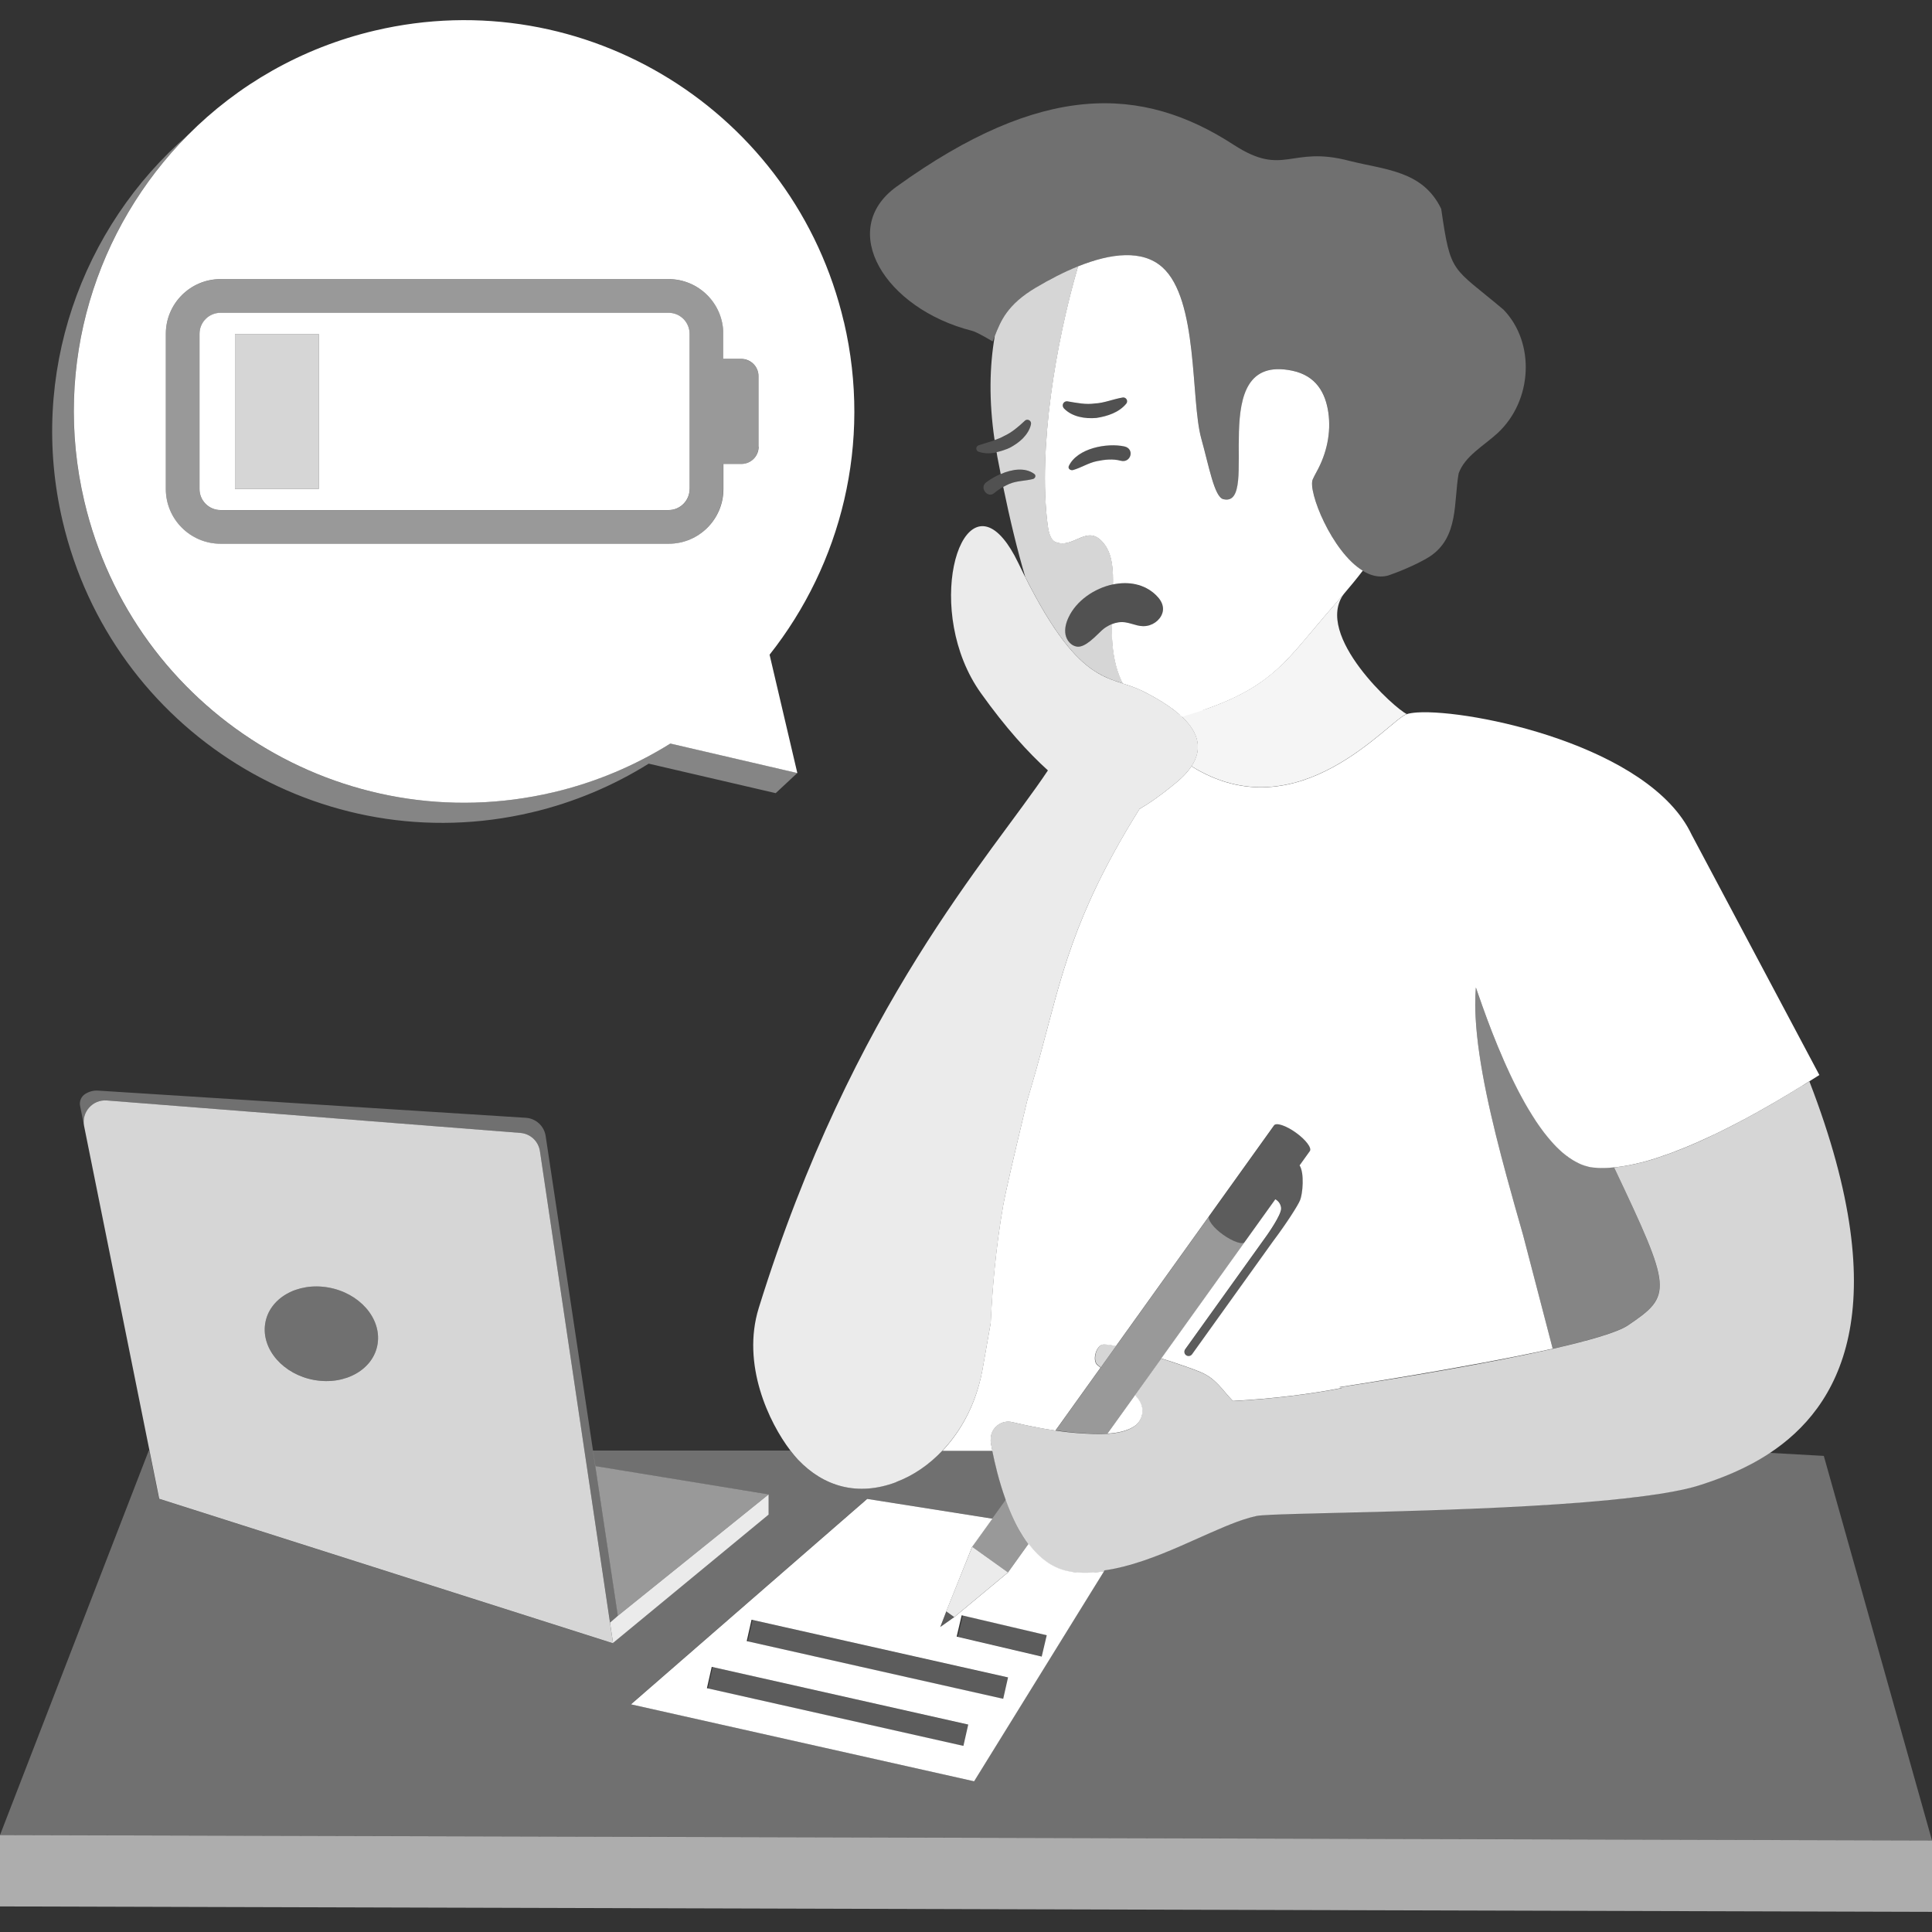
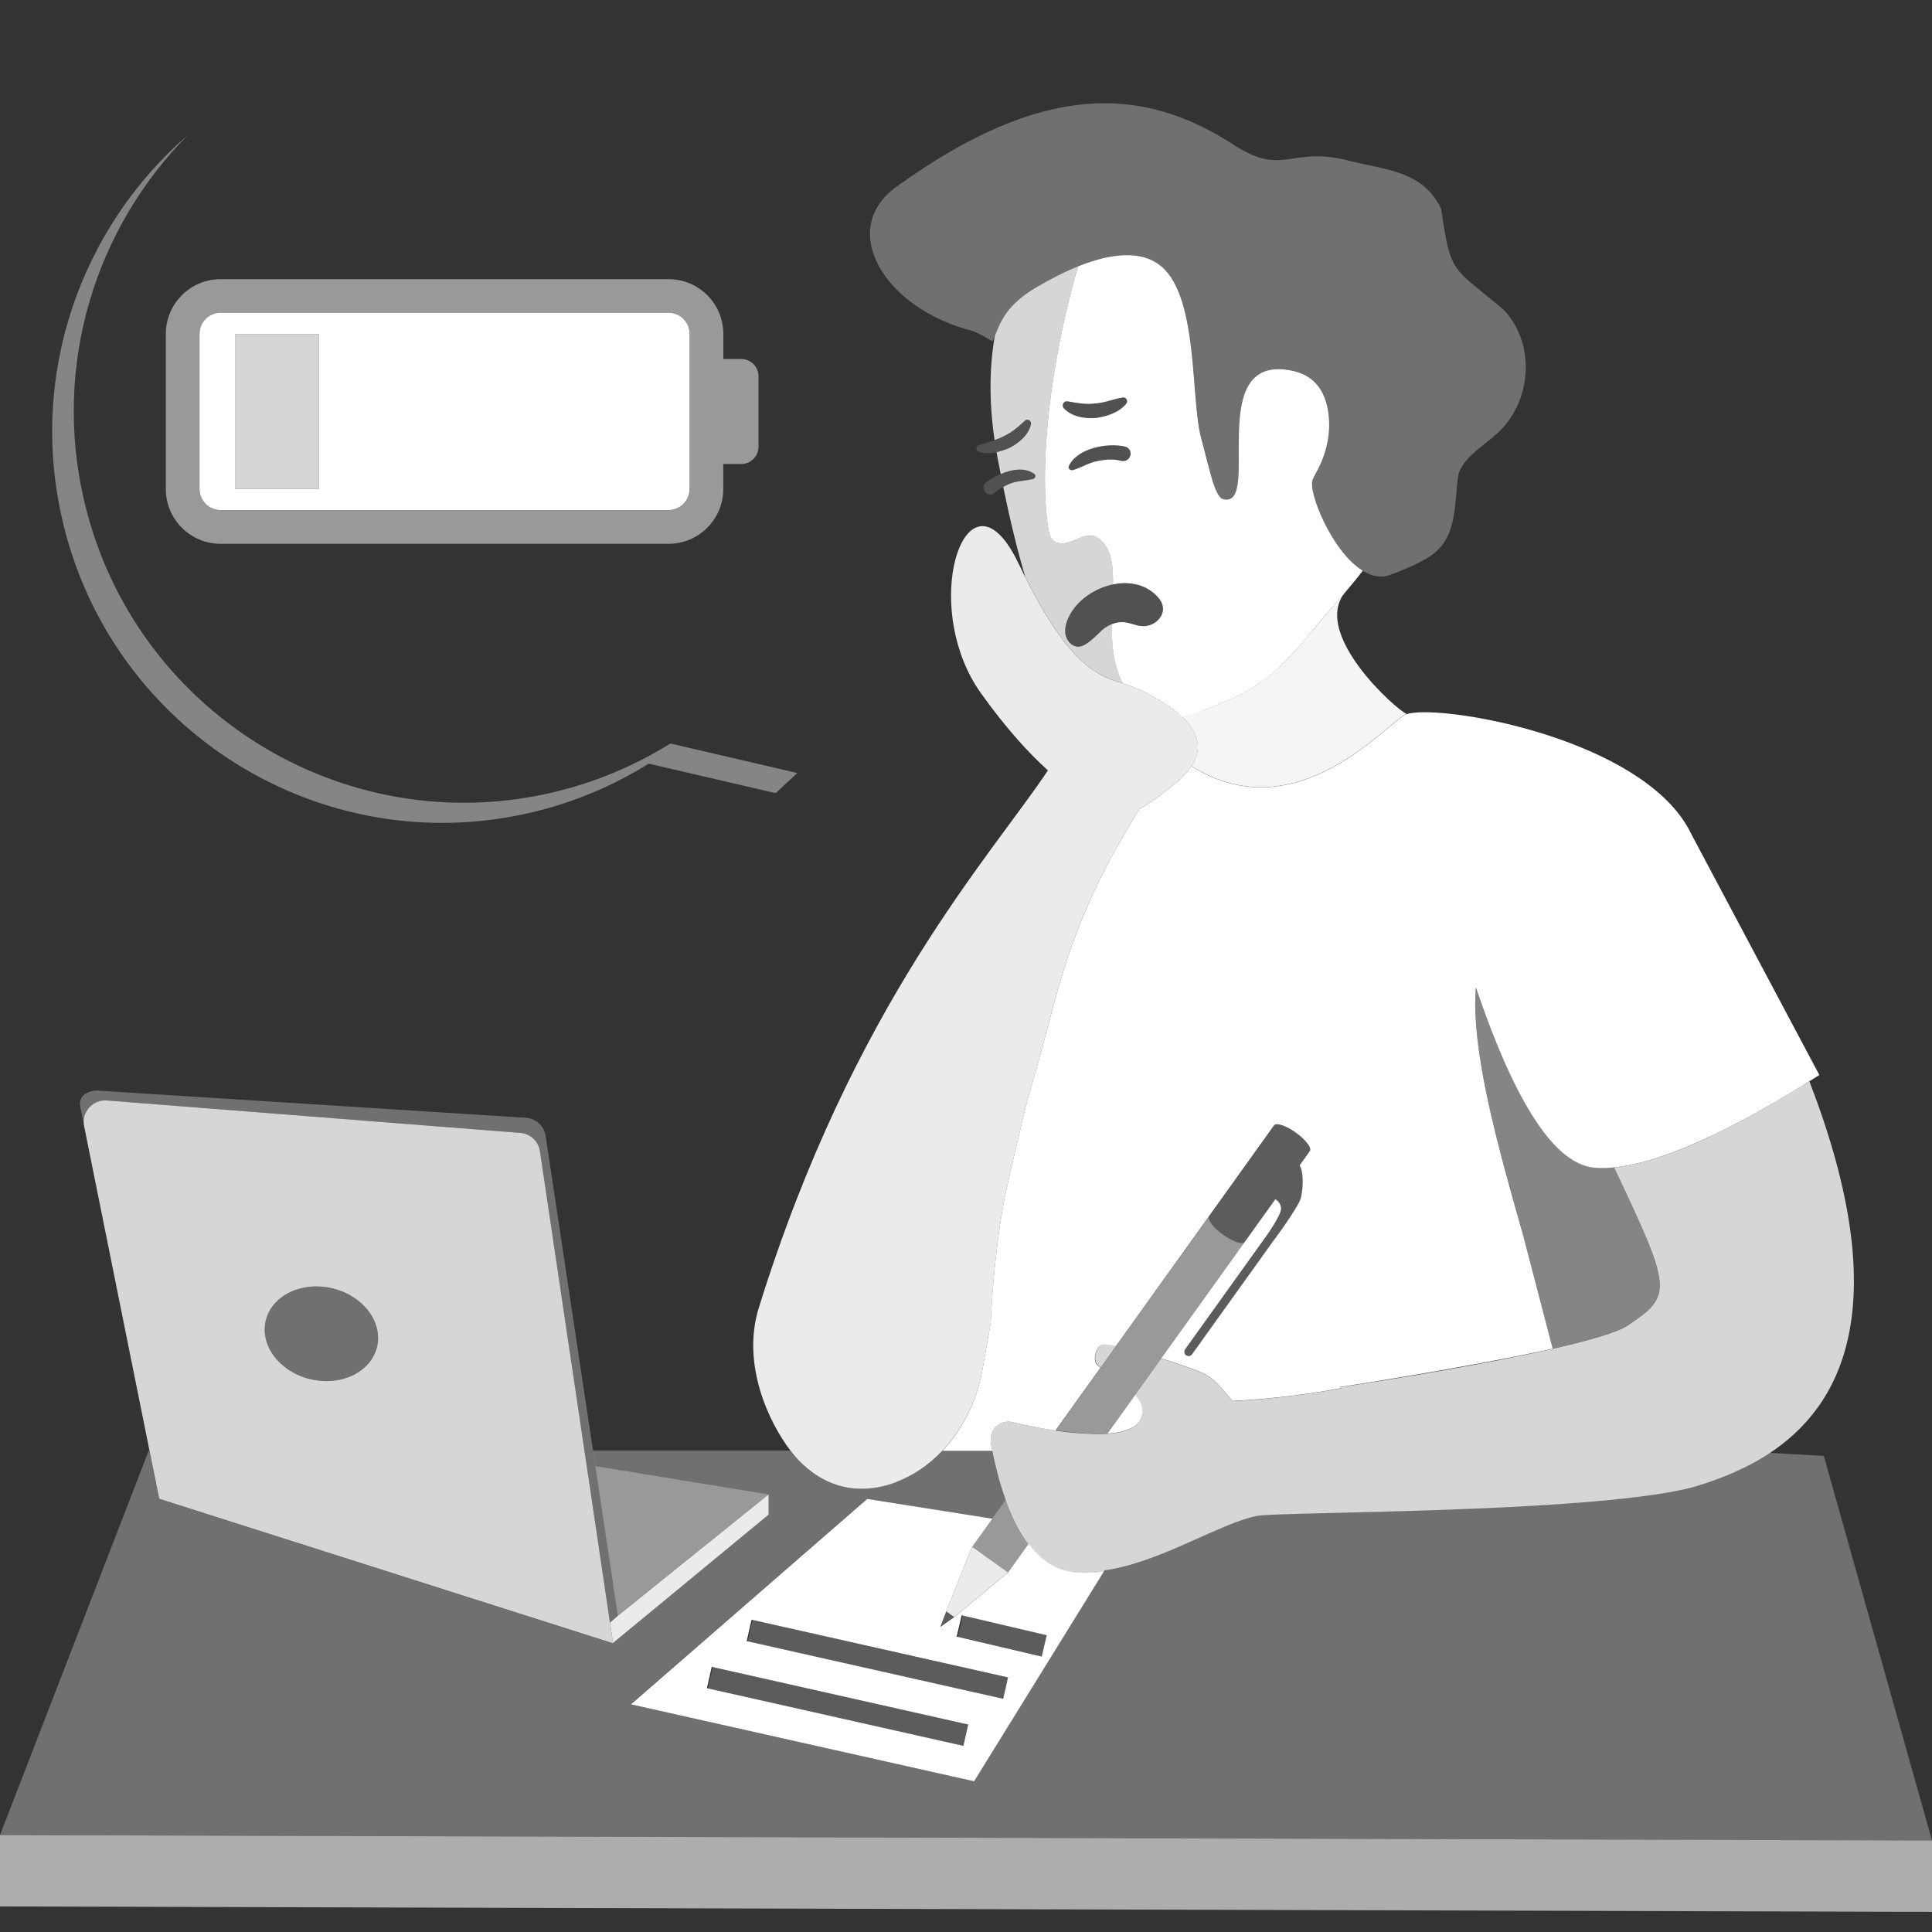
<svg xmlns="http://www.w3.org/2000/svg" viewBox="0 0 300 300">
  <rect x="0" y="0" width="300" height="300" fill="#333333" stroke="none" />
  <g fill="#fff">
    <path d="m 85.91 123.03 c -32.58 7.67 -65.19 -12.58 -72.84 -45.25 -4.97 -21.21 1.82 -42.43 16.1 -56.81 -16.54 14.32 -24.8 37.13 -19.45 59.94 7.65 32.66 40.26 52.92 72.84 45.24 6.61 -1.56 12.7 -4.16 18.17 -7.57 l 19.72 4.58 3.36 -3.13 -19.72 -4.58 c -5.46 3.41 -11.55 6.01 -18.17 7.57" opacity=".4" />
    <path d="m 115.12 55.74 h -2.8 v -3.9 c 0 -4.68 -3.81 -8.49 -8.49 -8.49 h -69.59 c -4.68 0 -8.49 3.81 -8.49 8.49 v 24.11 c 0 4.68 3.81 8.49 8.49 8.49 h 69.58 c 4.68 0 8.49 -3.81 8.49 -8.49 v -3.9 h 2.8 c 1.47 0 2.67 -1.2 2.67 -2.67 v -10.96 c 0 -1.47 -1.2 -2.67 -2.67 -2.67 m -8.02 20.2 c 0 1.8 -1.46 3.26 -3.26 3.26 h -69.59 c -1.8 0 -3.26 -1.47 -3.26 -3.26 v -24.11 c 0 -1.8 1.47 -3.26 3.26 -3.26 h 69.58 c 1.8 0 3.26 1.46 3.26 3.26 v 24.11 z" opacity=".5" />
    <path d="m 36.49 51.87 h 13.01 v 24.05 h -13.01 z" opacity=".8" />
    <path d="m 158.79 173.88 c .42 -1.76 .71 -2.97 .71 -2.97 l .81 -2.75 c 3.73 -12.73 4.85 -21.63 12.8 -36.04 1.12 -2.03 2.38 -4.18 3.8 -6.45 0 0 0 -.01 -.01 -.03 1.28 -.73 3.17 -1.98 5.76 -4.13 1.04 -.86 1.81 -1.7 2.35 -2.52 16.61 10.37 30.65 -7.19 33.43 -8.1 .39 -.13 .96 -.21 1.64 -.26 8.26 -.53 36.08 5.16 42.59 18.97 l 19.84 37.33 c -.17 .11 -.34 .21 -.51 .32 -.33 .21 -.67 .42 -1.01 .63 -.17 .1 -.33 .21 -.49 .31 -.19 .12 -.37 .23 -.56 .35 -.61 .38 -1.23 .76 -1.86 1.13 -.06 .04 -.13 .08 -.19 .12 -.68 .41 -1.37 .82 -2.07 1.23 -.19 .11 -.38 .22 -.57 .33 -.52 .3 -1.04 .6 -1.56 .89 -.22 .13 -.45 .25 -.67 .38 -.56 .31 -1.12 .62 -1.68 .92 -.16 .09 -.32 .17 -.48 .26 -.71 .38 -1.42 .75 -2.13 1.11 -.17 .09 -.34 .17 -.52 .26 -.55 .28 -1.09 .54 -1.63 .81 -.23 .11 -.47 .22 -.7 .33 -.52 .25 -1.04 .49 -1.56 .72 -.2 .09 -.4 .18 -.59 .27 -.7 .31 -1.4 .61 -2.09 .89 -.12 .05 -.23 .09 -.35 .14 -.57 .23 -1.15 .45 -1.71 .67 -.22 .08 -.43 .16 -.64 .23 -.49 .17 -.97 .34 -1.45 .5 -.2 .07 -.4 .13 -.6 .2 -.66 .2 -1.31 .4 -1.94 .56 s 0 -.01 0 -.01 c -1.32 .34 -2.6 .59 -3.81 .74 -.09 .01 -.18 .02 -.27 .03 s -.18 .01 -.27 .02 c -.49 .05 -.98 .09 -1.44 .1 h -.04 c -.59 .01 -1.15 -.01 -1.69 -.07 -.24 -.03 -.47 -.06 -.71 -.11 -.03 -.01 -.06 -.02 -.09 -.03 -.05 -.01 -.09 -.02 -.14 -.04 -.16 -.04 -.32 -.08 -.47 -.13 -.06 -.02 -.12 -.04 -.18 -.07 -.03 -.01 -.06 -.02 -.09 -.03 -.14 -.05 -.28 -.1 -.42 -.17 -.05 -.02 -.09 -.04 -.13 -.06 -.05 -.02 -.11 -.05 -.16 -.08 -.13 -.06 -.26 -.13 -.39 -.2 -.05 -.02 -.09 -.05 -.14 -.08 -.06 -.03 -.11 -.06 -.16 -.09 -.13 -.08 -.26 -.15 -.38 -.24 -.07 -.05 -.15 -.1 -.23 -.15 -.02 -.02 -.05 -.04 -.08 -.05 -.12 -.09 -.25 -.18 -.37 -.27 -.07 -.06 -.15 -.11 -.22 -.17 -.03 -.02 -.06 -.04 -.08 -.06 -.12 -.1 -.24 -.2 -.37 -.3 -.1 -.09 -.2 -.17 -.3 -.27 -.12 -.11 -.24 -.22 -.36 -.34 -.1 -.1 -.2 -.19 -.3 -.29 -.12 -.12 -.24 -.25 -.36 -.38 -.03 -.04 -.07 -.07 -.1 -.11 -.06 -.07 -.13 -.14 -.19 -.21 -.12 -.13 -.24 -.27 -.36 -.41 -.01 -.02 -.03 -.03 -.04 -.05 -.08 -.09 -.16 -.19 -.24 -.28 -.12 -.15 -.25 -.3 -.37 -.46 -.04 -.05 -.07 -.09 -.11 -.14 -.05 -.07 -.11 -.13 -.16 -.2 -.17 -.22 -.34 -.45 -.51 -.69 -.13 -.18 -.27 -.38 -.4 -.57 0 -.01 -.01 -.02 -.01 -.02 -.1 -.15 -.21 -.3 -.31 -.45 -.06 -.1 -.13 -.2 -.19 -.3 -.04 -.07 -.09 -.14 -.13 -.2 -.09 -.15 -.19 -.29 -.28 -.44 -.11 -.18 -.22 -.36 -.33 -.54 -.09 -.15 -.18 -.29 -.27 -.44 -.03 -.06 -.07 -.11 -.1 -.17 -.08 -.14 -.16 -.27 -.24 -.41 -.09 -.15 -.17 -.29 -.25 -.44 -.07 -.12 -.14 -.25 -.2 -.37 -.05 -.08 -.09 -.17 -.14 -.25 -.08 -.14 -.16 -.29 -.24 -.44 -.12 -.22 -.23 -.44 -.35 -.66 -.08 -.14 -.15 -.29 -.22 -.43 -.12 -.23 -.24 -.46 -.35 -.7 -.02 -.05 -.04 -.09 -.07 -.13 0 0 0 0 0 -.01 -.05 -.09 -.09 -.18 -.14 -.28 -.12 -.25 -.24 -.5 -.36 -.75 l -.18 -.37 c -.13 -.28 -.26 -.55 -.38 -.83 -.04 -.09 -.09 -.19 -.13 -.28 -.14 -.31 -.28 -.62 -.42 -.94 -.01 -.04 -.03 -.07 -.05 -.11 -.01 -.01 -.01 -.02 -.01 -.03 -.28 -.65 -.56 -1.31 -.84 -1.97 -.02 -.05 -.04 -.1 -.06 -.14 -.26 -.64 -.52 -1.29 -.78 -1.94 -.04 -.1 -.08 -.2 -.12 -.3 -.25 -.64 -.5 -1.29 -.74 -1.95 l -.1 -.27 c -.25 -.68 -.5 -1.36 -.74 -2.04 0 0 0 0 0 -.01 s -.01 -.02 -.01 -.03 c -.15 -.43 -.3 -.85 -.45 -1.28 0 -.01 -.01 -.02 -.01 -.02 -.08 -.23 -.16 -.46 -.24 -.69 -.07 -.2 -.14 -.41 -.21 -.61 -.07 .86 -.1 1.77 -.1 2.72 0 .62 .02 1.26 .06 1.91 .37 7.17 2.49 16.13 4.82 24.71 .42 1.56 .85 3.11 1.28 4.63 s .86 3.02 1.27 4.47 c .26 .93 4.35 16.75 4.6 17.65 -.01 0 -.02 .01 -.03 .01 -13.11 2.91 -33.09 5.96 -33.09 5.96 h .01 l .37 .13 c -4.87 .94 -10.35 1.65 -16.92 2.02 -1.72 -1.77 -2.62 -3.52 -5.15 -4.54 -.15 -.06 -.33 -.13 -.51 -.2 -.04 -.02 -.08 -.03 -.12 -.05 -.19 -.07 -.39 -.15 -.61 -.23 -.05 -.02 -.11 -.04 -.17 -.06 -.19 -.07 -.39 -.14 -.59 -.21 -.07 -.03 -.13 -.05 -.2 -.07 -.22 -.08 -.46 -.16 -.7 -.24 -.12 -.04 -.24 -.08 -.36 -.12 -.2 -.07 -.4 -.14 -.61 -.21 -.19 -.06 -.37 -.13 -.56 -.19 -.13 -.04 -.25 -.08 -.38 -.12 -.31 -.1 -.62 -.2 -.94 -.3 -.07 -.02 -.15 -.05 -.22 -.07 l 12.95 -18.07 4.76 -6.64 s .86 .41 .9 1.42 c .05 1 -2.17 4.11 -2.2 4.16 l -12.7 17.72 c -.21 .3 -.14 .71 .15 .92 .3 .21 .71 .14 .92 -.15 l 12.58 -17.55 c 2.1 -2.8 3.87 -5.56 4.2 -6.39 .4 -.99 .69 -4.17 -.08 -5.39 l 1.59 -2.22 c .34 -.48 -.63 -1.76 -2.16 -2.86 -1.54 -1.1 -3.06 -1.61 -3.4 -1.13 l -10.13 14.14 s 0 .01 0 .01 l -14.42 20.12 c -.78 -.16 -1.44 -.25 -1.9 -.25 -1.13 0 -1.86 2.46 -.99 3.19 .16 .13 .33 .27 .5 .4 l -7.01 9.78 c -2.44 -.36 -4.81 -.86 -6.68 -1.31 -1.73 -.41 -3.32 .88 -3.36 2.56 -.02 .24 -.02 .49 .03 .75 .07 .36 .14 .74 .22 1.14 h -7.75 c 2.62 -2.77 4.59 -6.3 5.66 -10.19 .21 -.77 .4 -1.54 .54 -2.33 l 1.29 -7.32 c .13 -2.84 .33 -5.69 .62 -8.55 .32 -3.21 .74 -6.43 1.31 -9.66 .37 -2.13 2.04 -9.23 3.02 -13.31 z" fill-rule="evenodd" />
    <path d="m 95.2 255.16 l -.01 -.04 -.04 .03 z" />
    <path d="m 95.13 255.16 l .02 -.01 -.02 -.01 z" />
    <path d="m 176.09 221.5 c 1.27 -.81 1.68 -2.47 .97 -3.8 -.2 -.37 -.48 -.73 -.8 -1.08 l -4.3 5.99 c 1.57 -.09 3 -.39 4.13 -1.11" />
    <path d="m 250.63 181.24 c -.48 .05 -.95 .09 -1.4 .1 h -.04 c -.01 0 -.02 0 -.04 0 h -.01 c -.24 0 -.48 0 -.71 -.01 -.05 0 -.11 0 -.16 0 -.27 -.01 -.54 -.03 -.79 -.06 h -.01 c -.24 -.02 -.47 -.06 -.71 -.11 -.03 -.01 -.06 -.02 -.09 -.03 -.05 -.01 -.09 -.02 -.14 -.04 -.16 -.04 -.32 -.08 -.47 -.13 -.06 -.02 -.12 -.04 -.18 -.07 -.03 -.01 -.06 -.02 -.09 -.03 -.14 -.05 -.28 -.1 -.42 -.16 -.05 -.02 -.09 -.04 -.13 -.06 -.05 -.03 -.11 -.05 -.16 -.07 -.13 -.06 -.26 -.13 -.4 -.2 -.05 -.03 -.09 -.05 -.14 -.08 -.06 -.03 -.11 -.06 -.16 -.09 -.13 -.08 -.26 -.15 -.38 -.23 -.08 -.05 -.15 -.1 -.23 -.15 -.03 -.02 -.05 -.03 -.08 -.05 -.13 -.09 -.25 -.18 -.37 -.27 -.07 -.06 -.15 -.11 -.22 -.17 -.03 -.02 -.06 -.04 -.08 -.06 -.12 -.1 -.25 -.2 -.37 -.3 -.1 -.09 -.2 -.17 -.3 -.27 -.12 -.11 -.24 -.22 -.36 -.34 -.1 -.1 -.2 -.19 -.3 -.29 -.12 -.12 -.24 -.25 -.36 -.38 -.03 -.04 -.07 -.07 -.1 -.11 -.06 -.07 -.13 -.13 -.19 -.2 -.12 -.13 -.24 -.27 -.36 -.41 -.01 -.02 -.03 -.03 -.04 -.05 -.08 -.09 -.16 -.19 -.24 -.28 -.13 -.15 -.25 -.31 -.37 -.46 -.04 -.05 -.08 -.09 -.11 -.14 -.05 -.07 -.11 -.13 -.16 -.2 -.17 -.22 -.34 -.45 -.51 -.68 -.13 -.19 -.27 -.38 -.4 -.57 0 0 0 0 0 -.01 -.01 -.01 -.01 -.01 -.01 -.02 -.1 -.15 -.21 -.29 -.31 -.45 -.06 -.1 -.13 -.2 -.19 -.3 -.04 -.07 -.09 -.14 -.13 -.2 -.1 -.15 -.19 -.29 -.28 -.44 -.11 -.18 -.22 -.36 -.33 -.54 -.09 -.15 -.18 -.29 -.27 -.44 -.03 -.05 -.06 -.11 -.1 -.17 -.08 -.14 -.16 -.27 -.24 -.41 -.08 -.15 -.17 -.29 -.25 -.44 -.07 -.12 -.14 -.24 -.2 -.37 -.05 -.09 -.09 -.17 -.14 -.25 -.08 -.15 -.16 -.29 -.24 -.44 -.12 -.22 -.23 -.44 -.35 -.66 -.07 -.14 -.15 -.29 -.22 -.43 -.12 -.23 -.24 -.46 -.35 -.7 -.02 -.05 -.04 -.09 -.07 -.13 0 0 0 0 0 -.01 -.05 -.09 -.09 -.19 -.14 -.28 -.12 -.25 -.24 -.5 -.37 -.75 l -.18 -.37 c -.13 -.27 -.26 -.55 -.39 -.83 -.04 -.09 -.09 -.19 -.13 -.28 v -.01 c -.14 -.31 -.28 -.62 -.42 -.93 -.02 -.04 -.03 -.07 -.05 -.11 0 -.01 -.01 -.02 -.01 -.03 0 0 0 -.01 -.01 -.01 -.28 -.65 -.56 -1.31 -.84 -1.97 -.02 -.05 -.04 -.1 -.06 -.14 -.26 -.64 -.52 -1.29 -.78 -1.94 -.04 -.1 -.08 -.2 -.12 -.3 -.25 -.64 -.5 -1.29 -.74 -1.95 l -.1 -.27 c -.25 -.68 -.5 -1.36 -.74 -2.04 s 0 0 0 0 c 0 -.01 -.01 -.02 -.01 -.03 -.15 -.43 -.3 -.85 -.45 -1.28 0 -.01 -.01 -.02 -.01 -.02 -.08 -.23 -.16 -.46 -.24 -.69 -.07 -.2 -.14 -.41 -.21 -.61 -.07 .86 -.1 1.77 -.1 2.72 0 .62 .02 1.26 .06 1.91 .37 7.17 2.49 16.13 4.82 24.71 .42 1.56 .85 3.11 1.28 4.63 s .86 3.02 1.27 4.47 c .26 .93 4.35 16.75 4.6 17.65 5.73 -1.3 10.1 -2.58 11.69 -3.65 6.93 -4.68 6.83 -5.5 -2.17 -24.52" opacity=".4" />
    <path d="m 0 284.95 v 11.08 l 300 .84 v -11.08 z" opacity=".6" />
    <path d="m 171.42 208.74 c -1.13 0 -1.85 2.46 -.99 3.19 .16 .13 .33 .27 .5 .4 l 2.39 -3.34 c -.78 -.16 -1.44 -.25 -1.9 -.25" opacity=".8" />
    <path d="m 188.12 190.07 c .01 .01 .02 .02 .02 .03 .09 .12 .2 .24 .31 .37 l .12 .12 c .1 .1 .19 .2 .3 .3 .08 .07 .16 .14 .24 .21 s .16 .14 .24 .21 c .17 .14 .36 .28 .55 .42 1.54 1.1 3.06 1.61 3.4 1.13 l 4.76 -6.65 s .86 .41 .91 1.43 c .05 1 -2.17 4.11 -2.2 4.16 l -12.7 17.72 c -.21 .3 -.14 .71 .15 .92 .3 .21 .71 .14 .92 -.15 l 12.58 -17.55 c 2.1 -2.8 3.87 -5.56 4.2 -6.39 .4 -1 .69 -4.17 -.08 -5.39 l 1.59 -2.22 c .34 -.48 -.63 -1.76 -2.16 -2.86 -1.54 -1.1 -3.06 -1.61 -3.4 -1.13 l -10.13 14.14 s 0 .01 0 .01 c -.16 .24 0 .68 .39 1.19" opacity=".2" />
    <path d="m 166.17 244.02 c -2.64 -.41 -4.75 -2.06 -6.45 -4.32 l -3.2 4.47 -2.39 1.99 -5.96 4.95 -2.17 1.53 .93 -2.41 2 -4.99 2.02 -5.04 1.54 -2.14 1.61 -2.24 -19.44 -3.07 -36.68 31.9 53.28 11.95 18.45 -29.83 1.72 -2.77 c -1.79 .25 -3.56 .3 -5.25 .04 m -16.58 27.06 l -39.83 -8.96 .75 -3.31 39.83 8.96 z m 6.18 -7.31 l -39.83 -8.96 .75 -3.32 39.83 8.96 z m 5.98 -6.56 l -13.21 -3.1 .78 -3.31 13.21 3.1 z" />
    <path d="m 128.36 244.55 h 3.4 v 40.83 h -3.4 z" opacity=".2" transform="matrix(.22 -.976 .976 .22 -157 333.66)" />
    <path d="m 134.54 237.24 h 3.4 v 40.83 h -3.4 z" opacity=".2" transform="matrix(.22 -.976 .976 .22 -145.04 333.99)" />
    <path d="m 153.84 247.25 h 3.4 v 13.57 h -3.4 z" opacity=".2" transform="matrix(.229 -.974 .974 .229 -127.32 347.37)" />
    <path d="m 148.93 245.22 l -2 4.99 1.24 .89 5.96 -4.95 2.39 -1.99 -5.56 -3.98 z" opacity=".9" />
    <path d="m 146 252.62 l 2.17 -1.52 -1.24 -.89 z" opacity=".2" />
    <path d="m 171.97 222.61 l 4.3 -5.99 4.09 -5.7 12.95 -18.07 c -.34 .48 -1.86 -.03 -3.4 -1.13 -.19 -.14 -.37 -.28 -.55 -.42 -.09 -.07 -.16 -.14 -.24 -.21 s -.17 -.14 -.24 -.21 c -.11 -.1 -.2 -.2 -.3 -.3 -.04 -.04 -.08 -.08 -.11 -.12 -.12 -.13 -.22 -.25 -.31 -.37 -.01 -.01 -.02 -.02 -.02 -.03 -.39 -.51 -.55 -.95 -.39 -1.19 l -14.42 20.12 -2.39 3.34 -7.01 9.78 c 1.24 .18 2.5 .33 3.73 .42 1.51 .1 2.98 .17 4.33 .09" opacity=".5" />
    <path d="m 150.96 240.18 l 5.56 3.99 3.2 -4.47 c -.27 -.36 -.53 -.74 -.78 -1.13 -.45 -.7 -.87 -1.44 -1.25 -2.21 -.56 -1.13 -1.06 -2.31 -1.5 -3.51 l -2.11 2.94 -1.61 2.24 -1.54 2.14 z" opacity=".5" />
    <path d="m 283.2 226.07 l -8.39 -.47 c -3.72 2.46 -7.63 3.94 -10.82 4.96 -1.54 .49 -3.56 .93 -5.92 1.31 -.01 0 -.01 0 -.02 0 -2.11 .39 -4.9 .72 -8.03 1 -20.5 2 -52.2 1.92 -54.89 2.48 -.06 .01 -.12 .03 -.18 .05 -.87 .19 -1.81 .48 -2.82 .85 -2.58 .95 -5.57 2.37 -8.74 3.75 -3.82 1.66 -7.9 3.23 -11.86 3.8 l -.12 .19 -1.72 2.77 -18.45 29.83 -53.28 -11.95 36.68 -31.9 19.44 3.07 2.11 -2.94 c -.52 -1.44 -.96 -2.89 -1.32 -4.28 -.31 -1.18 -.56 -2.31 -.77 -3.35 h -7.75 c -2.06 2.17 -4.5 3.88 -7.22 4.9 -5.96 2.24 -11.26 .7 -15.24 -3.5 -.36 -.38 -.76 -.86 -1.17 -1.4 h -30.66 l .36 2.43 26.91 4.38 v 3.15 l -24.16 19.93 .01 .05 -.05 -.01 -.02 .01 -.01 -.02 -70.41 -22.42 -1.51 -7.49 h -.08 l -23.1 59.7 300 .84 z" opacity=".3" />
    <path d="m 279.94 168.53 c -.61 .38 -1.23 .76 -1.85 1.13 -.06 .04 -.13 .08 -.19 .12 -.68 .41 -1.37 .82 -2.07 1.23 -.19 .11 -.38 .22 -.56 .33 -.52 .3 -1.04 .6 -1.56 .89 -.22 .13 -.45 .25 -.67 .38 -.56 .31 -1.12 .62 -1.68 .92 -.16 .09 -.32 .17 -.48 .26 -.71 .38 -1.42 .75 -2.12 1.11 -.17 .09 -.35 .17 -.52 .26 -.55 .28 -1.09 .55 -1.63 .81 -.23 .11 -.47 .22 -.7 .33 -.52 .25 -1.04 .49 -1.56 .73 -.2 .09 -.39 .18 -.59 .27 -.7 .31 -1.4 .61 -2.09 .89 -.12 .05 -.23 .09 -.35 .14 -.57 .23 -1.15 .45 -1.71 .67 -.22 .08 -.43 .16 -.64 .23 -.49 .18 -.97 .34 -1.45 .5 -.2 .07 -.4 .13 -.6 .2 -.66 .21 -1.31 .4 -1.94 .56 s 0 -.01 0 -.01 c -1.32 .34 -2.6 .59 -3.81 .74 -.09 .01 -.18 .03 -.27 .03 -.09 .01 -.17 .01 -.27 .02 9.01 19.02 9.11 19.84 2.17 24.52 -1.59 1.08 -5.97 2.35 -11.69 3.65 -.01 0 -.02 .01 -.03 .01 -9.45 2.15 -22.59 4.38 -33.08 5.96 l .37 .13 c -4.87 .94 -10.35 1.65 -16.92 2.02 -1.72 -1.77 -2.62 -3.52 -5.15 -4.54 -.15 -.06 -.33 -.13 -.52 -.2 -.04 -.02 -.08 -.03 -.12 -.05 -.19 -.07 -.39 -.15 -.61 -.23 -.05 -.02 -.11 -.04 -.17 -.06 -.19 -.07 -.38 -.14 -.59 -.21 -.07 -.03 -.13 -.05 -.2 -.07 -.22 -.08 -.46 -.16 -.7 -.24 -.12 -.04 -.24 -.08 -.36 -.12 -.2 -.07 -.4 -.14 -.61 -.21 -.19 -.06 -.37 -.13 -.56 -.19 -.13 -.04 -.25 -.08 -.38 -.12 -.31 -.1 -.62 -.2 -.94 -.3 -.07 -.02 -.15 -.05 -.22 -.07 l -4.09 5.7 c .32 .35 .6 .71 .8 1.08 .71 1.33 .3 2.98 -.97 3.8 -1.13 .73 -2.55 1.02 -4.13 1.11 -1.36 .08 -2.82 .01 -4.33 -.09 -1.23 -.08 -2.49 -.23 -3.73 -.42 -2.44 -.36 -4.81 -.86 -6.68 -1.31 -1.73 -.41 -3.32 .88 -3.36 2.56 -.02 .24 -.02 .49 .03 .75 .07 .36 .14 .74 .22 1.14 .21 1.03 .46 2.16 .77 3.35 .36 1.39 .8 2.84 1.32 4.28 .44 1.2 .93 2.38 1.49 3.51 .38 .77 .8 1.51 1.25 2.21 .25 .39 .51 .77 .78 1.13 1.7 2.26 3.81 3.91 6.45 4.32 1.7 .26 3.46 .21 5.25 -.04 l .12 -.19 c 3.95 -.56 8.03 -2.13 11.86 -3.8 3.17 -1.38 6.16 -2.8 8.74 -3.75 1.01 -.37 1.95 -.66 2.82 -.85 .06 -.01 .12 -.03 .18 -.05 2.69 -.55 34.39 -.47 54.89 -2.48 2.96 -.29 5.68 -.62 8.05 -1 2.36 -.38 4.38 -.81 5.92 -1.31 3.19 -1.02 7.1 -2.5 10.82 -4.96 10.71 -7.07 19.9 -22.22 6.17 -57.73 -.17 .1 -.33 .21 -.49 .31 -.19 .11 -.37 .23 -.56 .35" opacity=".8" />
    <path d="m 95.94 250.9 l 23.41 -18.85 -26.91 -4.39 z" opacity=".5" />
    <path d="m 94.72 251.96 l .47 3.16 24.16 -19.93 v -3.14 l -23.41 18.85 z" opacity=".9" />
    <path d="m 16.58 170.88 l 64.22 5.04 c 1.55 .12 2.81 1.3 3.04 2.83 l 6.91 46.49 .33 2.2 3.6 24.17 .04 .28 .01 .08 1.22 -1.07 -3.5 -23.24 -.37 -2.43 -7.35 -48.83 c -.23 -1.55 -1.52 -2.73 -3.08 -2.83 l -66.41 -4.22 c -.71 -.05 -1.41 .14 -2.01 .52 -.63 .4 -.94 1.14 -.79 1.87 l .63 3.12 c -.44 -2.17 1.32 -4.15 3.53 -3.98" opacity=".3" />
    <path d="m 95.12 255.14 l .03 .01 .04 -.03 -.47 -3.15 -.01 -.08 -.04 -.28 -3.59 -24.17 -.33 -2.2 -6.91 -46.49 c -.23 -1.54 -1.49 -2.71 -3.03 -2.83 l -64.22 -5.04 c -2.21 -.17 -3.96 1.81 -3.53 3.98 l 10.15 50.38 1.51 7.49 70.41 22.42 z m -53.95 -49.57 c .59 -3.97 4.98 -6.5 9.81 -5.65 4.82 .85 8.25 4.75 7.66 8.72 s -4.98 6.5 -9.81 5.65 c -4.82 -.85 -8.25 -4.75 -7.66 -8.72" opacity=".8" />
    <path d="m 48.83 214.29 c 4.82 .85 9.21 -1.68 9.81 -5.65 .59 -3.97 -2.84 -7.87 -7.66 -8.72 s -9.21 1.68 -9.81 5.64 c -.59 3.97 2.84 7.87 7.66 8.72" opacity=".3" />
    <path d="m 185.01 118.98 c 1.94 -2.94 .87 -5.61 -1.79 -7.97 1.2 -.28 2.49 -.57 3.89 -.86 10.15 -3.54 12.69 -7.57 18.34 -14.19 1.09 -1.28 2.18 -2.52 3.26 -3.79 -4.84 6.45 8.09 18.05 9.73 18.7 -2.78 .91 -16.82 18.47 -33.43 8.1 z" fill-rule="evenodd" opacity=".95" />
    <path d="m 232.55 67.25 c -2.17 2 -5.08 3.56 -6.05 6.25 -.8 4.44 .07 9.94 -4.52 12.94 -1.21 .77 -3.75 2.01 -6.41 2.92 -6.51 1.83 -12.76 -12.72 -11.71 -14.95 .18 -.38 .37 -.75 .57 -1.12 1.59 -2.87 2.3 -6.11 1.84 -9.27 -.43 -2.94 -1.84 -5.69 -5.61 -6.47 -13.9 -2.87 -4.57 21.45 -10.7 19.95 -1.39 -.34 -2.22 -5.12 -3.42 -9.42 -1.67 -5.98 -.41 -21.58 -6.05 -26.59 -4.39 -3.9 -12.41 -1.15 -19.7 3.21 -4.96 2.97 -5.6 5.8 -6.66 8.31 -1.56 -.93 -2.68 -1.51 -3.19 -1.64 -13.59 -3.46 -20.99 -15.71 -11.72 -22.39 22.53 -16.24 38.08 -15.76 52.34 -6.5 7.85 5.1 8.75 .06 17.98 2.5 5.65 1.42 11.38 1.52 14.25 7.45 1.49 10.29 1.63 8.87 9.66 15.64 4.97 5.12 4.54 14.15 -.9 19.18" opacity=".3" />
    <path d="m 165.21 63.42 c 1.28 1.32 3.28 1.63 5.03 1.48 1.75 -.27 3.51 -.85 4.64 -2.21 .11 -.13 .16 -.31 .13 -.48 -.06 -.32 -.36 -.54 -.69 -.48 h -.02 c -1.58 .28 -2.88 .86 -4.29 .92 -1.41 .2 -2.69 -.07 -4.19 -.32 l -.04 -.01 c -.2 -.03 -.41 .02 -.56 .17 -.26 .25 -.26 .66 -.01 .92 z m 8.8 8.12 c 1.61 .43 2.23 -1.86 .58 -2.22 -2.7 -.58 -7.29 .26 -8.62 3.03 -.2 .43 .27 .74 .64 .64 1.27 -.35 2.38 -1.11 3.71 -1.38 1.2 -.25 2.49 -.39 3.69 -.07 z m .33 34.6 c -.21 -.41 -.4 -.83 -.56 -1.25 -.79 -2.05 -1.08 -4.31 -1.13 -6.52 -.01 -.49 0 -.97 .01 -1.46 .66 -.26 1.37 -.38 2.08 -.27 1.34 .21 2.31 .88 3.75 .45 .02 0 .04 -.01 .06 -.02 1.18 -.38 2.17 -1.52 2.03 -2.75 -.08 -.75 -.55 -1.4 -1.09 -1.92 -1.8 -1.74 -4.28 -2.15 -6.67 -1.65 0 -.5 .01 -1.01 -.01 -1.51 -.07 -1.62 -.29 -3.31 -1.24 -4.62 -2.63 -3.63 -4.75 .71 -7.64 -.44 -.96 -.38 -1.17 -2.02 -1.28 -2.88 -1.44 -11.63 1.23 -27.91 4.75 -39.94 5.14 -2.07 10 -2.61 13.08 .13 5.64 5.01 4.39 20.61 6.05 26.59 1.2 4.3 2.03 9.08 3.42 9.43 6.12 1.5 -3.2 -22.83 10.7 -19.95 3.77 .78 5.18 3.53 5.61 6.47 .46 3.15 -.24 6.39 -1.84 9.27 -.2 .37 -.4 .74 -.57 1.12 -.83 1.77 2.92 11.24 7.76 14.2 -1.96 2.57 -4.07 4.9 -6.16 7.35 -6.27 7.34 -8.67 11.5 -21.92 15.33 -1.53 -1.44 -3.67 -2.77 -6.08 -3.98 -1.05 -.52 -2.07 -.85 -3.1 -1.18 z" fill-rule="evenodd" />
    <path d="m 159.24 89.72 c -1.28 -4.31 -2.42 -9.06 -3.46 -14.11 .31 -.17 .63 -.34 .97 -.48 1.22 -.5 2.41 -.43 3.65 -.75 .34 -.09 .53 -.54 .21 -.78 -1.44 -1.07 -3.48 -.74 -5.22 .01 -.18 -.88 -.35 -1.76 -.52 -2.66 -.05 -.25 -.08 -.49 -.12 -.74 .7 -.15 1.38 -.38 2.03 -.67 .73 -.39 1.44 -.86 2.04 -1.46 .59 -.61 1.09 -1.34 1.27 -2.2 .03 -.18 -.01 -.37 -.14 -.51 -.22 -.24 -.59 -.25 -.82 -.03 l -.03 .03 c -1.01 .94 -1.98 1.78 -3.22 2.35 -.46 .26 -.94 .45 -1.44 .62 -.9 -6.08 -.79 -11.46 .03 -16.17 .91 -2.3 1.9 -4.84 6.32 -7.48 2.18 -1.3 4.43 -2.46 6.62 -3.34 -3.51 12.03 -6.19 28.31 -4.75 39.94 .11 .86 .32 2.49 1.28 2.88 2.89 1.15 5 -3.19 7.64 .44 .95 1.31 1.18 3 1.24 4.62 .02 .5 .01 1.01 .01 1.51 -2.93 .61 -5.72 2.57 -6.91 5.13 -.39 .83 -.64 1.76 -.47 2.67 .17 .9 .86 1.74 1.77 1.87 1.31 .19 2.98 -1.72 3.86 -2.52 .45 -.42 1 -.76 1.6 -.99 -.01 .49 -.02 .97 -.01 1.46 .05 2.21 .34 4.47 1.13 6.52 .17 .43 .35 .85 .56 1.25 -3.99 -1.28 -8.18 -2.71 -15.1 -16.42 z" fill-rule="evenodd" opacity=".8" />
    <path d="m 151.98 69.14 c 1.39 -.48 2.7 -.72 3.89 -1.4 1.24 -.57 2.2 -1.41 3.22 -2.35 l .03 -.03 c .24 -.22 .6 -.2 .82 .03 .13 .14 .18 .33 .14 .51 -.17 .86 -.68 1.6 -1.27 2.2 -.61 .6 -1.31 1.06 -2.04 1.46 -1.5 .66 -3.2 1.15 -4.82 .58 -.27 -.1 -.42 -.4 -.32 -.67 .06 -.16 .18 -.27 .32 -.32 z" opacity=".15" />
    <path d="m 174.89 62.69 c -1.14 1.37 -2.89 1.95 -4.64 2.21 -1.75 .14 -3.75 -.16 -5.03 -1.48 -.25 -.26 -.24 -.67 .01 -.92 .15 -.15 .36 -.21 .56 -.17 l .04 .01 c 1.5 .25 2.78 .52 4.19 .32 1.42 -.06 2.71 -.64 4.3 -.92 h .02 c .32 -.06 .63 .16 .69 .48 .03 .18 -.02 .35 -.13 .48" opacity=".15" />
    <path d="m 178.54 97.07 c -.02 .01 -.04 .01 -.06 .02 -1.44 .43 -2.42 -.24 -3.75 -.45 -1.34 -.21 -2.73 .38 -3.67 1.25 -.87 .81 -2.55 2.71 -3.86 2.53 -.91 -.13 -1.6 -.97 -1.77 -1.87 s .08 -1.83 .47 -2.66 c 2.16 -4.64 9.56 -7.35 13.58 -3.47 .54 .52 1.01 1.17 1.09 1.92 .14 1.23 -.86 2.38 -2.03 2.75" opacity=".15" />
    <path d="m 160.6 73.61 c -2.15 -1.59 -5.65 -.1 -7.49 1.31 -1.06 .82 .25 2.51 1.26 1.65 .72 -.61 1.5 -1.08 2.37 -1.43 1.22 -.5 2.41 -.43 3.65 -.75 .34 -.09 .53 -.54 .21 -.78" opacity=".15" />
    <path d="m 166.61 72.99 c 1.27 -.35 2.38 -1.11 3.71 -1.38 1.2 -.24 2.49 -.39 3.69 -.07 1.61 .43 2.23 -1.86 .58 -2.22 -2.7 -.59 -7.29 .26 -8.62 3.03 -.2 .43 .27 .74 .64 .63" opacity=".15" />
    <path d="m 139.15 230.13 c 2.72 -1.02 5.16 -2.73 7.21 -4.9 2.62 -2.77 4.59 -6.3 5.66 -10.19 .21 -.77 .4 -1.54 .54 -2.33 l 1.29 -7.32 c .13 -2.84 .33 -5.69 .62 -8.55 .32 -3.21 .74 -6.43 1.31 -9.66 .37 -2.13 2.04 -9.23 3.02 -13.31 .42 -1.76 .71 -2.97 .71 -2.97 l .81 -2.75 c 3.72 -12.73 4.84 -21.63 12.8 -36.04 1.12 -2.03 2.38 -4.18 3.8 -6.45 0 0 0 -.01 -.01 -.03 1.29 -.73 3.17 -1.98 5.76 -4.13 1.04 -.86 1.81 -1.7 2.35 -2.52 3.05 -4.61 -1.32 -8.54 -7.56 -11.66 -5.32 -2.66 -9.86 -.13 -19.35 -19.92 -.78 -1.62 -1.55 -2.84 -2.31 -3.74 -6.92 -8.25 -12.39 11.47 -3.5 23.95 3.84 5.39 7.36 9.25 10.42 12.02 -8.9 13.36 -30.28 36.38 -44.9 83.47 -2.72 8.77 1.59 17.8 4.92 22.15 .41 .54 .81 1.01 1.17 1.4 3.99 4.2 9.28 5.74 15.24 3.5" opacity=".9" />
    <g fill-rule="evenodd">
-       <path d="m 131.04 50 c -7.65 -32.66 -40.26 -52.92 -72.84 -45.25 -11.42 2.69 -21.31 8.46 -29.02 16.22 -14.28 14.38 -21.07 35.6 -16.1 56.81 7.66 32.66 40.27 52.92 72.84 45.25 6.61 -1.56 12.7 -4.16 18.17 -7.57 l 19.72 4.58 -4.31 -18.38 c 11.11 -14.05 15.95 -32.85 11.55 -51.66 z m -13.24 19.37 c 0 1.47 -1.2 2.67 -2.67 2.67 h -2.8 v 3.9 c 0 4.68 -3.81 8.49 -8.49 8.49 h -69.6 c -4.68 0 -8.49 -3.81 -8.49 -8.49 v -24.11 c 0 -4.68 3.81 -8.49 8.49 -8.49 h 69.58 c 4.68 0 8.49 3.81 8.49 8.49 v 3.9 h 2.8 c 1.47 0 2.67 1.2 2.67 2.67 v 10.96 z" />
      <path d="m 103.82 48.57 h -69.58 c -1.8 0 -3.26 1.46 -3.26 3.26 v 24.11 c 0 1.8 1.47 3.26 3.26 3.26 h 69.58 c 1.8 0 3.26 -1.47 3.26 -3.26 v -24.11 c 0 -1.8 -1.46 -3.26 -3.26 -3.26 z m -54.32 27.35 h -13.01 v -24.05 h 13.01 z" />
    </g>
  </g>
</svg>